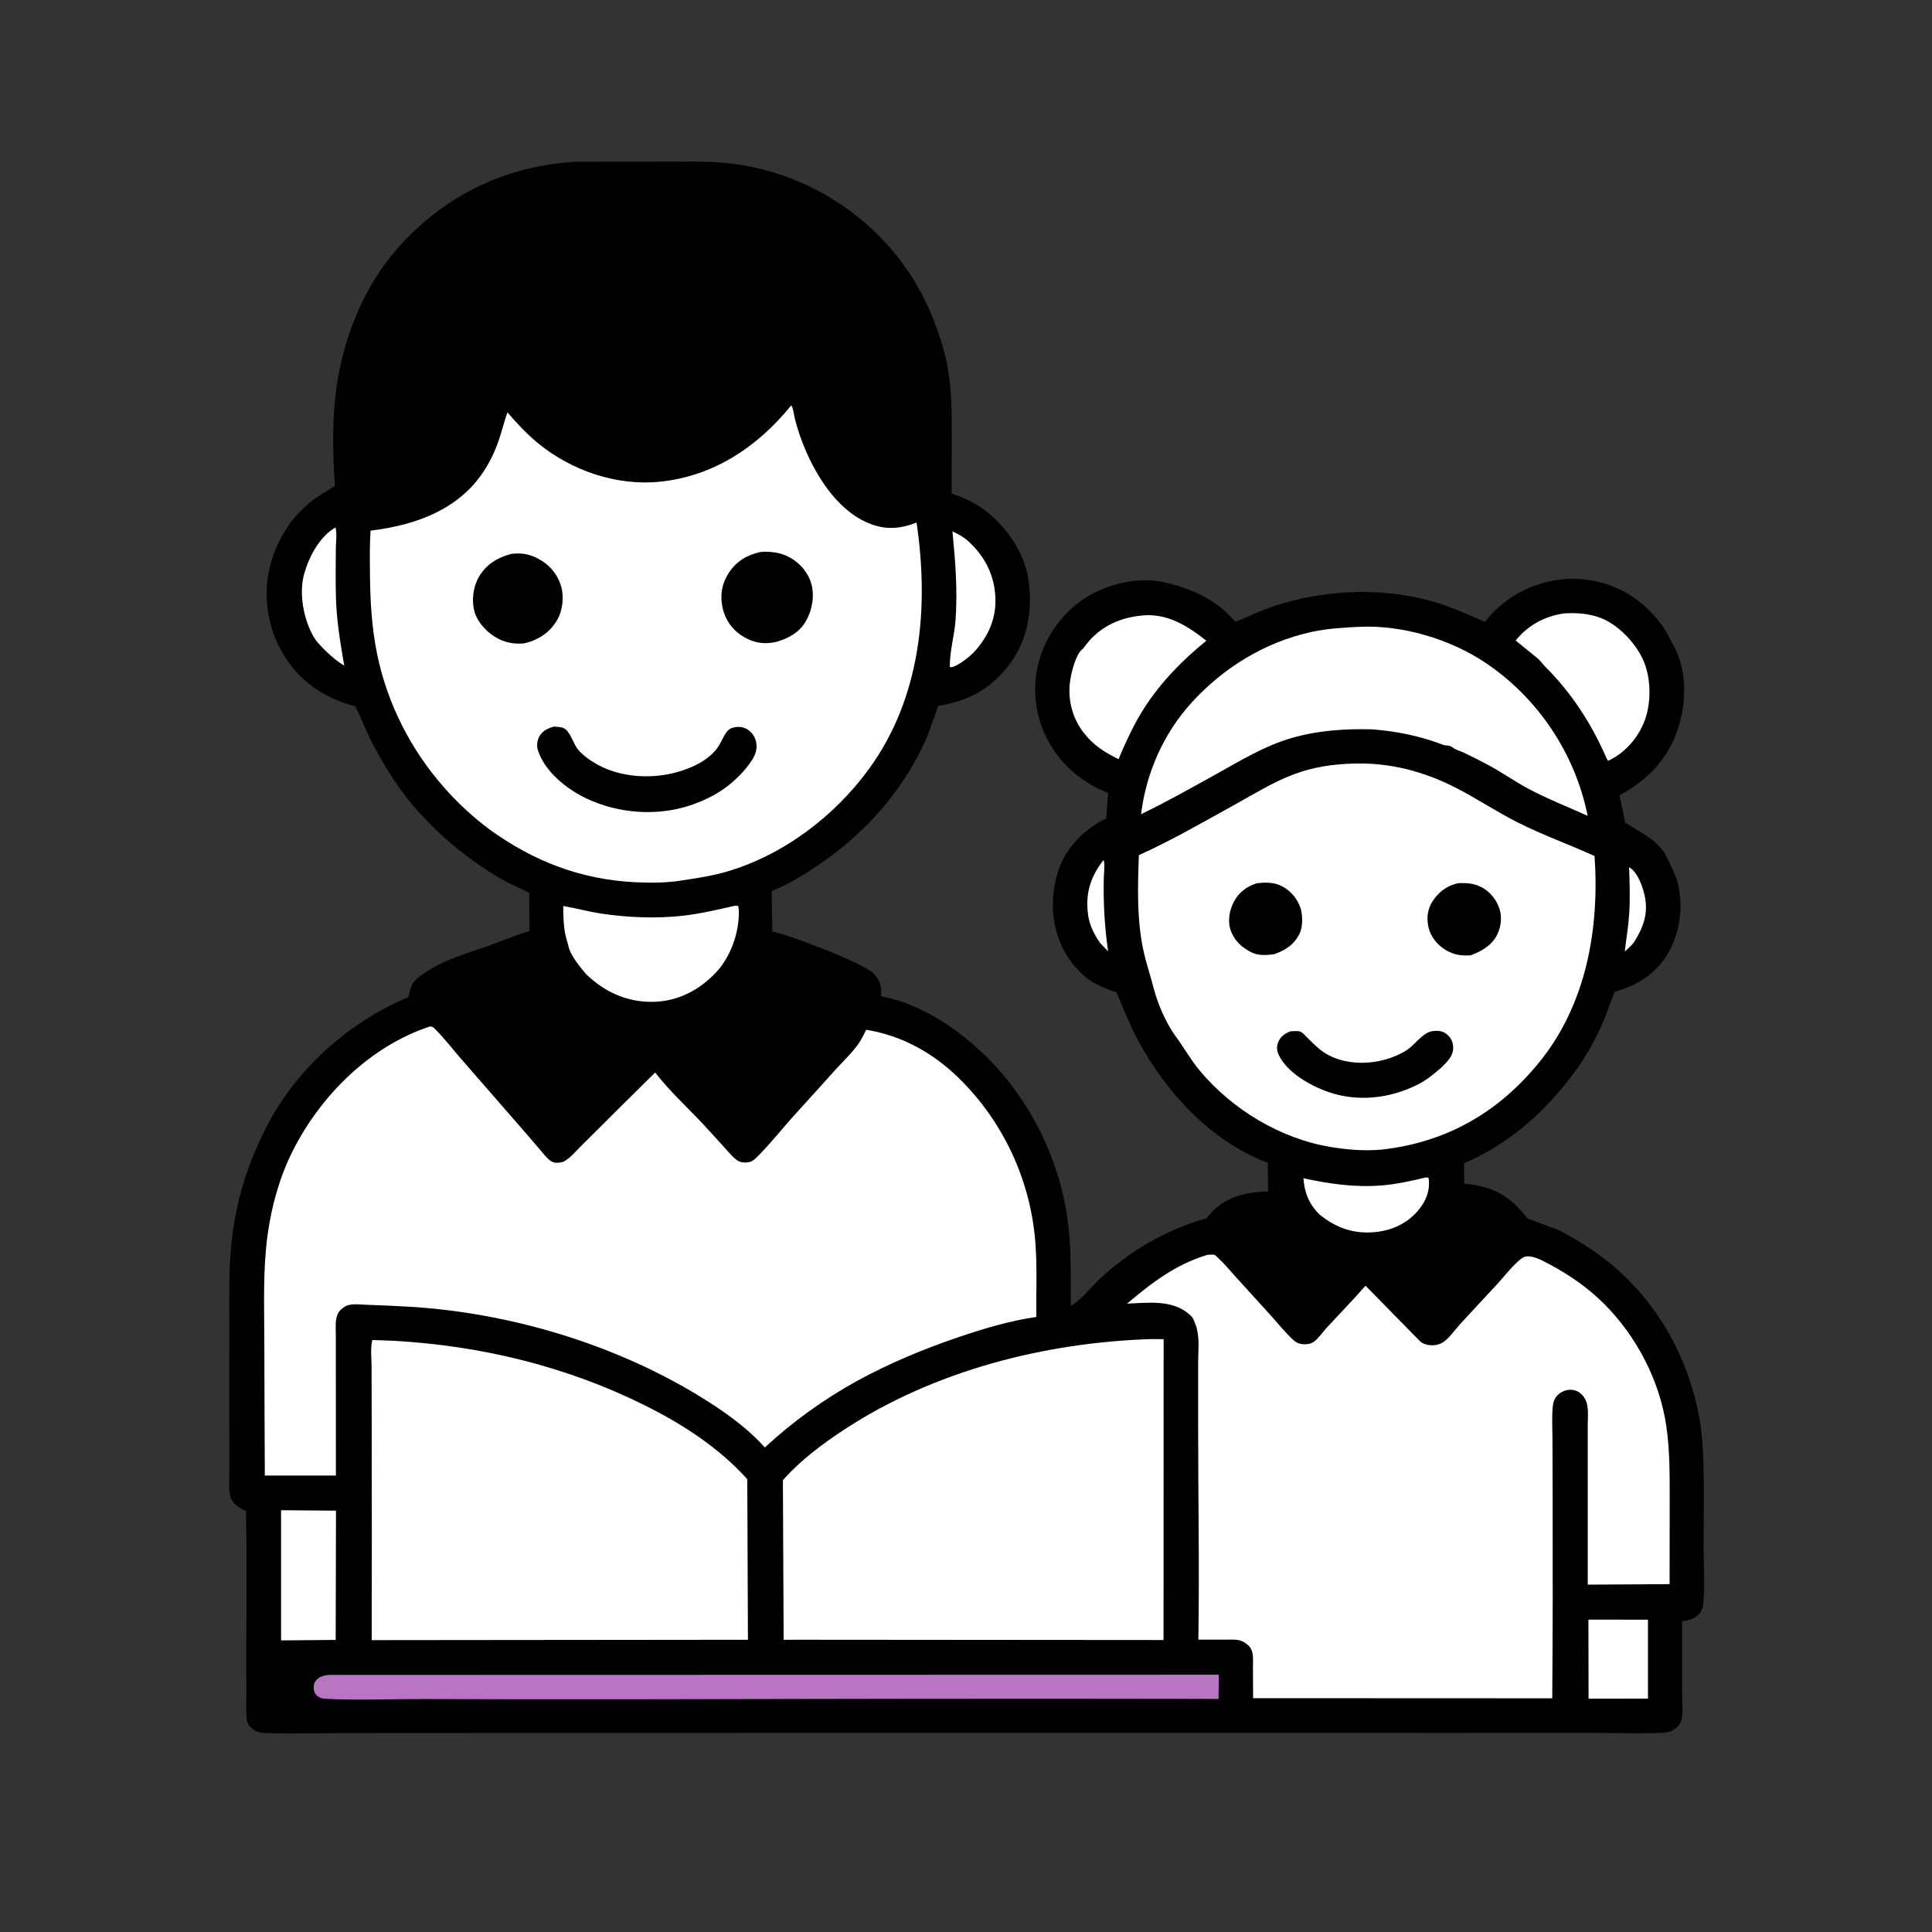
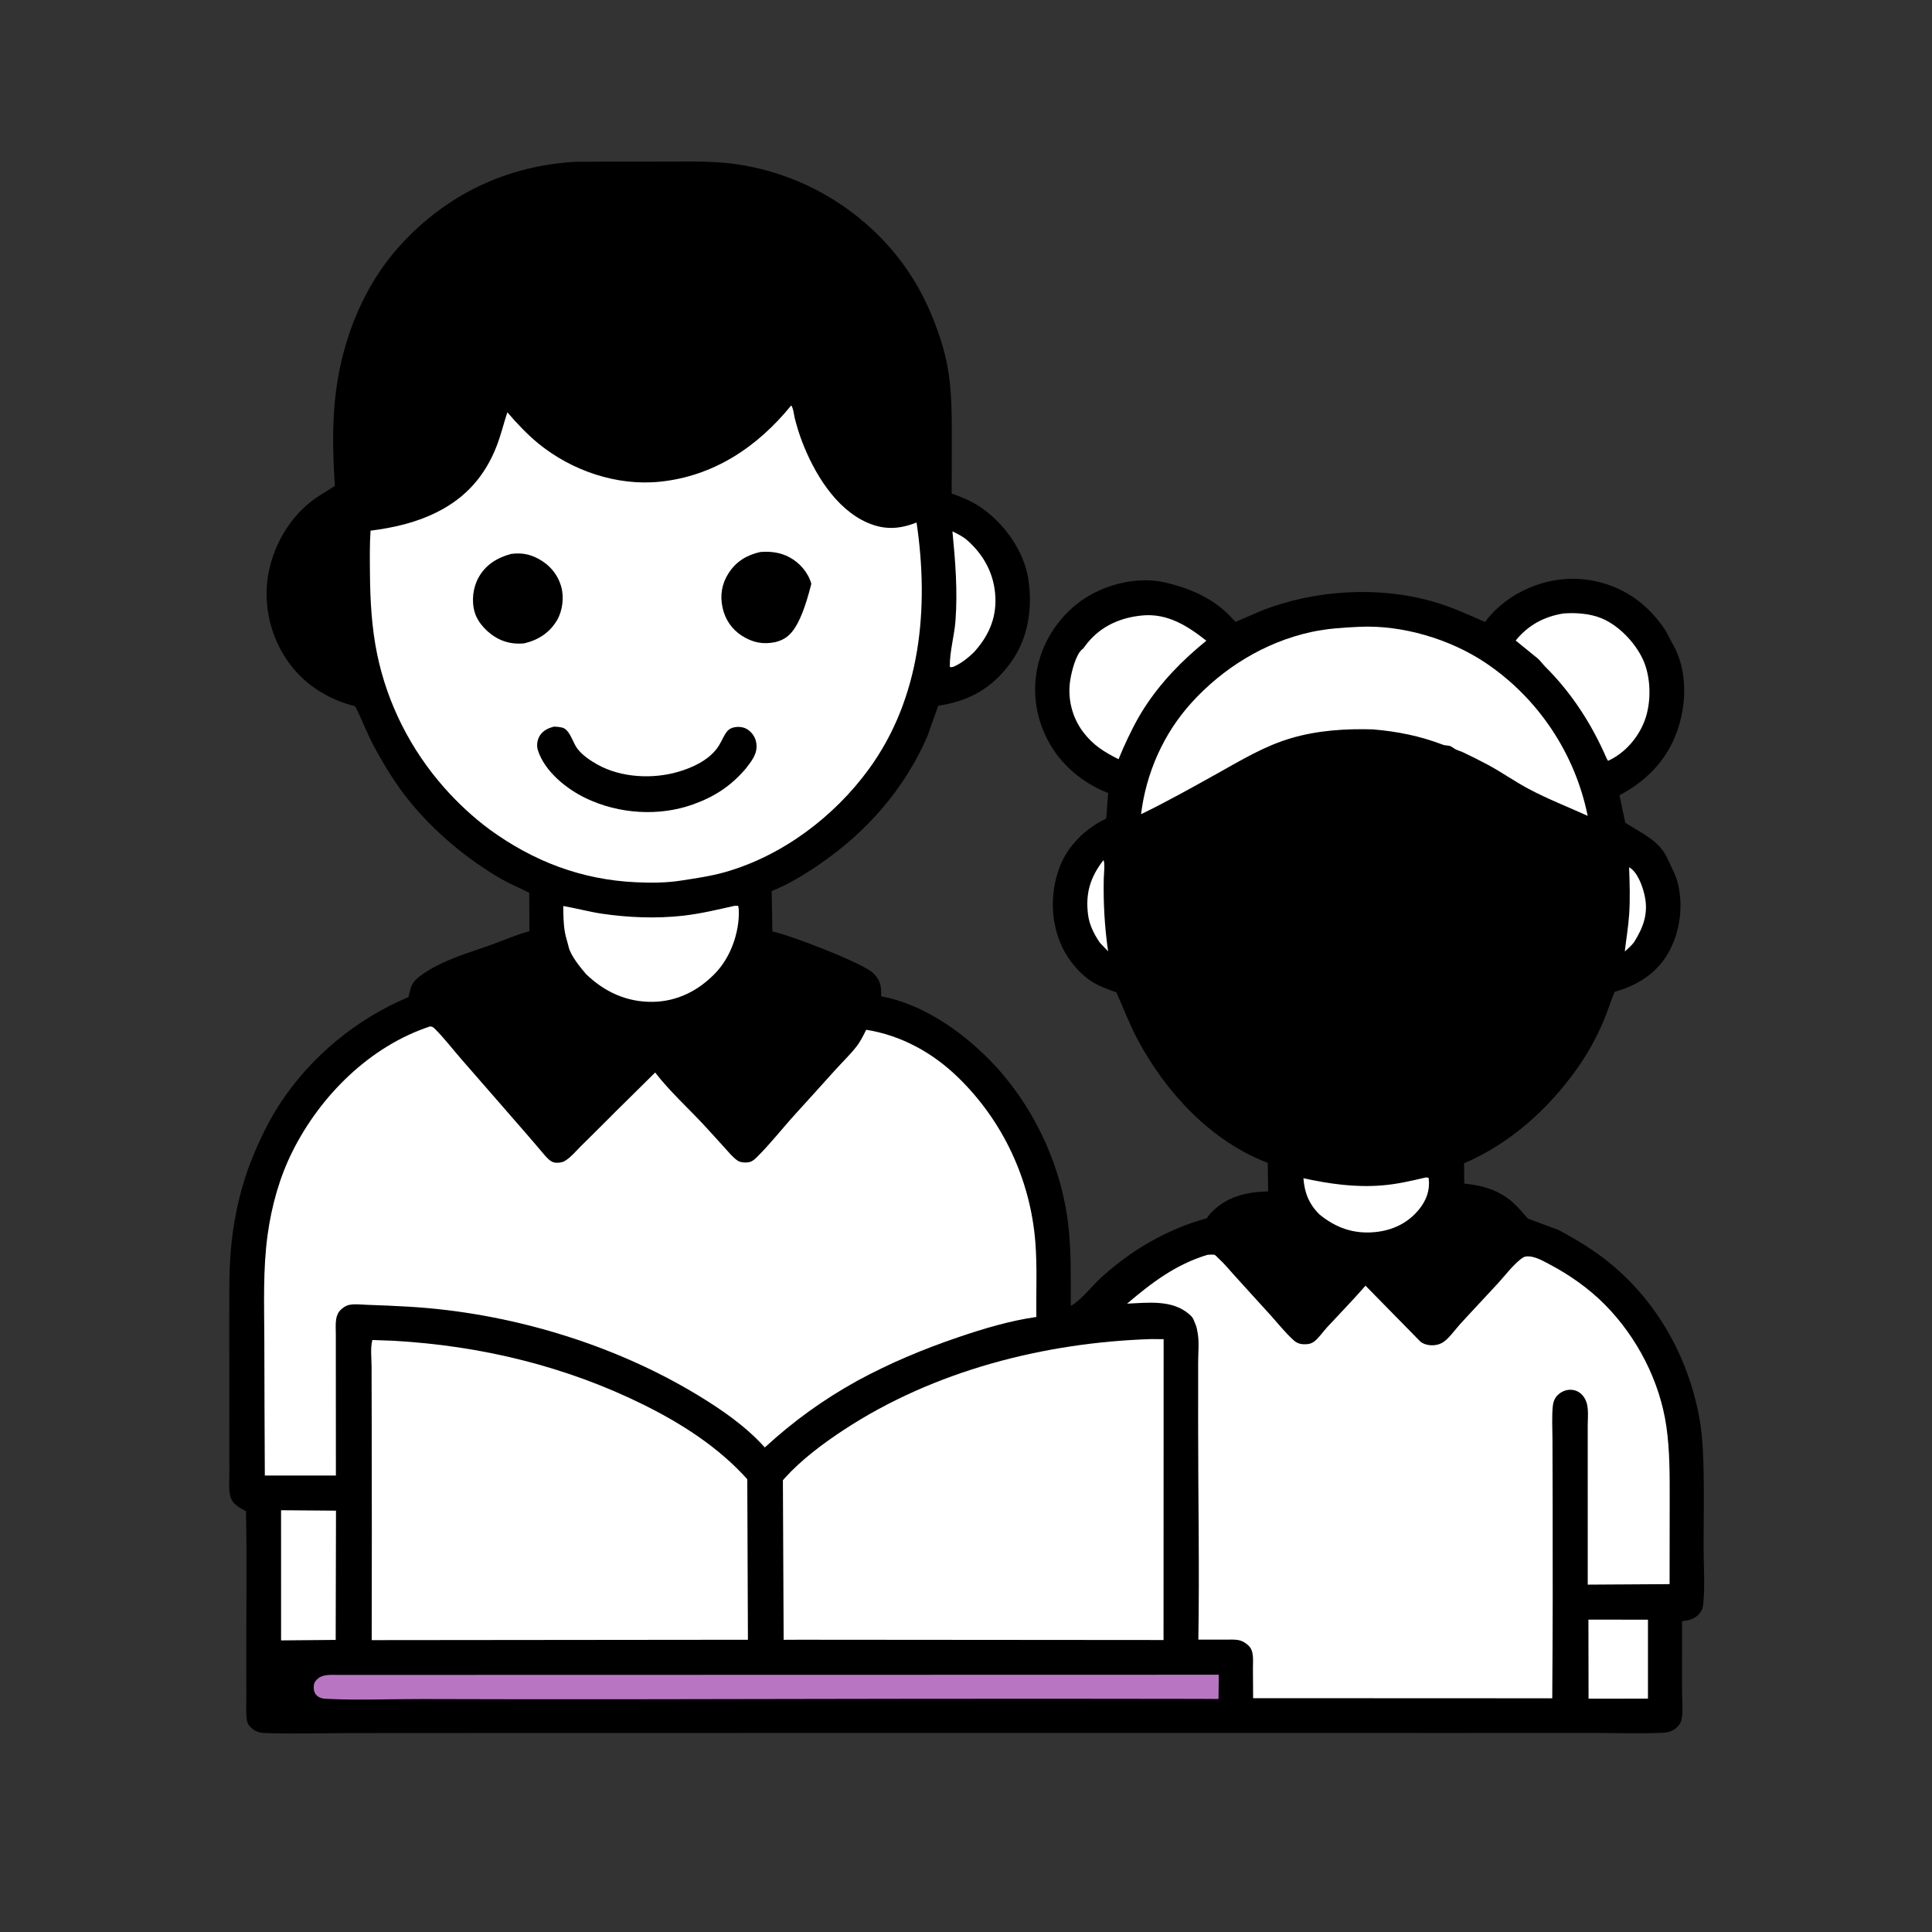
<svg xmlns="http://www.w3.org/2000/svg" width="1024" height="1024">
  <rect width="100%" height="100%" fill="#333333" stroke="none" />
  <path fill="none" d="M0 0L1024 0L1024 1024L0 1024L0 0Z" />
  <path d="M306.006 85.719L366.303 85.614C375.39 85.646 384.525 85.995 393.5 87.523C421.242 92.247 446.741 105.551 466.474 125.621C478.37 137.721 487.5 151.711 493.917 167.371C497.683 176.559 500.649 185.444 502.364 195.291C504.419 207.084 504.46 218.593 504.464 230.508C504.467 240.871 504.464 251.236 504.411 261.599C509.911 263.476 514.978 265.624 519.807 268.907C532.083 277.251 542.564 291.687 544.966 306.534C547.495 322.176 545 338.561 535.475 351.524C525.644 364.904 513.55 371.617 497.277 374.059L491.639 389.938C479.587 418.054 459.214 441.145 434.106 458.261C426.23 463.63 417.85 468.738 408.991 472.306L409.37 493.695C418.335 495.449 457.501 510.466 462.845 515.805C466.828 519.784 467.127 522.782 467.018 528.063C488.107 531.942 508.127 545.529 523.112 560.383C546.788 583.852 562.429 616.379 566.237 649.453C567.862 663.567 567.47 677.993 567.535 692.184C573.17 688.965 578.105 682.3 582.935 677.806C599.077 662.789 618.451 651.543 639.693 645.667C640.275 644.642 640.936 643.835 641.744 642.971C649.943 634.206 660.59 631.74 672.146 631.473L671.934 616.337L671.532 616.186C641.692 604.739 618.04 579.035 603.168 551.393C598.762 543.203 595.499 534.468 591.711 525.994C587.683 524.48 583.471 523.079 579.75 520.9C572.79 516.824 566.487 509.373 563.062 502.108C556.777 488.775 556.479 473.673 561.513 459.876C565.698 448.409 575.42 439.003 586.321 433.856L587.345 420.298C576.074 415.958 565.685 408.124 558.85 398.122C550.09 385.303 546.677 369.666 549.741 354.349C552.767 339.218 562.072 325.472 575.045 317.071C587.017 309.318 603.507 305.479 617.55 308.718C628.328 311.204 638.751 315.321 647.447 322.353C650.1 324.498 652.484 327.171 654.853 329.626L669.44 323.331C697.251 312.7 730.362 310.58 759.141 318.739C768.783 321.472 777.96 325.602 787.09 329.68C790.978 324.219 797.46 318.59 803.283 315.212C817.341 307.058 833.204 304.529 848.969 308.862C863.006 312.721 874.236 321.457 882.305 333.487C883.917 335.89 884.957 338.595 886.417 341.086L887.188 342.42C893.922 354.943 893.933 370.932 889.97 384.285C884.897 401.381 873.894 413.195 858.35 421.545L861.417 436.055C869.54 441.356 879.641 445.535 883.813 455.116L887.182 462.277L888.539 465.5C892.584 478.431 890.867 493.772 883.985 505.484C877.686 516.204 867.511 522.435 855.803 525.657C853.63 530.833 851.992 536.225 849.805 541.388C846.025 550.308 841.191 558.956 835.563 566.849C820.06 588.39 800.484 605.962 775.992 616.599L776.072 627.309C785.895 628.381 794.29 630.651 801.881 637.343C804.76 639.88 807.279 642.997 809.807 645.883L823.57 651.007C826.279 651.777 828.175 653.068 830.589 654.403C835.17 656.936 839.645 659.645 843.98 662.582C874.15 683.02 893.775 714.982 900.517 750.586C901.639 756.509 902.252 762.606 902.554 768.625C903.416 785.815 902.94 803.233 902.944 820.451C902.946 830.051 903.763 840.566 902.752 850.065C902.568 851.787 902.269 853.186 901.216 854.615C898.736 857.983 895.42 858.808 891.526 859.271C891.531 871.448 891.533 883.626 891.513 895.804C891.505 900.51 892.149 906.329 891.337 910.926C891.072 912.427 890.462 913.75 889.429 914.876C887.35 917.143 884.812 918.209 881.75 918.368C869.491 919.003 856.967 918.471 844.676 918.479C820.502 918.494 796.328 918.499 772.154 918.503C698.25 918.518 624.346 918.496 550.442 918.484C458.82 918.468 367.198 918.494 275.576 918.514C246.278 918.52 216.979 918.521 187.68 918.562C172.118 918.583 156.4 919.074 140.86 918.565C137.348 918.449 135.272 917.832 132.703 915.297C131.351 913.963 130.883 912.531 130.688 910.677C130.325 907.232 130.59 903.476 130.578 900.003C130.553 892.774 130.542 885.546 130.535 878.317C130.511 852.546 130.912 826.715 130.393 800.952C127.474 799.488 123.806 797.519 122.497 794.33C120.9 790.442 121.596 783.949 121.574 779.772C121.528 771.004 121.525 762.235 121.521 753.467C121.513 735.358 121.501 717.249 121.531 699.14C121.553 685.18 121.256 671.183 122.863 657.289C124.571 642.515 128.105 627.502 133.736 613.719C137.779 603.821 142.523 593.922 148.384 584.962C164.717 559.99 188.996 540.015 216.486 528.484C217.033 526.254 217.454 523.726 218.542 521.692C219.834 519.274 222.516 517.375 224.742 515.851C235.424 508.538 248.877 504.944 260.921 500.558C267.494 498.164 273.812 495.361 280.595 493.565L280.503 473.194C275.539 470.63 270.406 468.604 265.547 465.791C247.473 455.329 230.181 440.832 217.002 424.618C209.885 415.863 203.873 406.015 198.498 396.119C194.634 389.004 191.923 381.48 188.253 374.326C173.296 370.613 160.183 362.117 151.595 349.096C142.622 335.491 139.17 318.332 142.608 302.307C145.601 288.357 153.253 275.153 164.442 266.167C168.48 262.924 173.116 260.387 177.46 257.57L177.038 249.931C176.325 235.687 176.264 220.988 178.141 206.817C181.838 178.901 193.024 150.952 212.146 129.99C236.987 102.76 269.253 87.509 306.006 85.719Z" />
  <path fill="white" d="M863.462 459.696L863.925 459.932C868.097 462.634 870.629 469.868 871.668 474.533C873.79 484.068 871.066 491.428 866.033 499.444C864.679 501.257 862.816 502.781 861.169 504.33C861.907 497.771 863.05 491.248 863.488 484.655C864.045 476.285 863.762 468.062 863.462 459.696Z" />
  <path fill="white" d="M584.831 455.916C585.761 456.92 585.057 463.786 585.02 465.595C584.751 478.849 585.454 491.096 587.314 504.217L582.994 499.718C579.981 495.333 577.404 490.293 576.707 484.951C575.219 473.55 577.835 464.964 584.831 455.916Z" />
-   <path fill="white" d="M177.838 279.548C178.676 282.729 178.021 287.505 178.003 290.912C177.957 299.68 177.801 308.486 178.068 317.25C178.431 329.144 180.436 341.08 182.438 352.779C178.903 350.727 175.975 348.156 173.007 345.372C170.496 342.867 167.777 340.28 166.025 337.164C160.861 327.978 158.351 314.46 161.202 304.235C163.755 295.08 169.41 284.318 177.838 279.548Z" />
  <path fill="white" d="M504.819 281.65C507.64 283.003 510.529 284.44 512.874 286.542C521.826 294.569 527.126 304.737 527.585 316.853C528.015 328.212 523.68 337.523 516.13 345.766C513.406 348.448 509.93 351.192 506.477 352.876C505.453 353.376 504.549 353.844 503.431 353.5C503.266 345.528 505.831 337.01 506.43 328.967C507.617 313.033 506.345 297.49 504.819 281.65Z" />
  <path fill="white" d="M841.896 858.442L873.449 858.463L873.451 900.296L841.971 900.339L841.896 858.442Z" />
  <path fill="white" d="M755.566 624.099C756.133 624.036 756.594 624.151 757.152 624.25L757.254 624.812C757.985 630.925 755.965 636.216 752.191 640.914C746.353 648.18 738.209 652.091 728.989 653.02C717.612 654.167 708.082 650.85 699.32 643.656C693.801 638.198 691.4 632.164 690.845 624.49C704.709 627.507 718.244 629.441 732.486 628.289C740.389 627.65 747.875 625.935 755.566 624.099Z" />
  <path fill="white" d="M148.971 800.456L178.084 800.685L177.923 869.185L148.979 869.446L148.971 800.456Z" />
  <path fill="white" d="M828.768 325.136C835.202 324.658 842.713 325.192 848.75 327.662C857.888 331.401 866.514 340.45 870.673 349.279C875.128 358.738 875.352 372.164 871.73 381.875C868.335 390.978 861.234 399.206 852.28 403.265L851.525 401.932C843.705 383.871 833.039 367.308 819.057 353.405C817.549 351.905 816.171 349.801 814.49 348.564L803.339 339.501C809.937 331.308 818.479 326.753 828.768 325.136Z" />
  <path fill="white" d="M605.562 326.198C618.834 324.979 629.516 331.785 639.392 339.6C626.644 349.941 615.352 361.472 606.417 375.346C602.073 382.09 598.467 389.55 595.191 396.866L592.859 402.4C585.222 398.556 579.389 394.993 574.119 388.025C568.266 380.286 565.756 370.385 567.212 360.756L567.337 360C567.978 355.935 570.294 346.675 573.611 344.141L574 343.867L576.418 340.702C583.902 331.624 594.055 327.27 605.562 326.198Z" />
  <path fill="white" d="M389.276 480.107L391.25 480.114C391.445 481.034 391.574 481.877 391.595 482.821C391.858 494.377 387.264 507.298 379.212 515.712C370.326 524.999 359.055 530.793 346.024 530.995C332.234 531.208 320.39 525.737 310.591 516.266C307.573 512.704 302.496 506.563 301.412 501.97C300.769 499.243 299.85 496.692 299.374 493.901C298.602 489.381 298.586 484.787 298.529 480.216C305.427 481.363 312.161 483.264 319.094 484.288C332.961 486.337 347.956 486.928 361.91 485.362C371.211 484.319 380.17 482.161 389.276 480.107Z" />
  <path fill="#B876C2" d="M179.614 887.743L645.986 887.637L645.838 900.491L634.056 900.43C532.341 900.213 430.626 900.471 328.912 900.64C293.994 900.698 259.077 900.608 224.16 900.523C207.155 900.482 189.766 901.268 172.805 900.403C171.155 900.318 169.628 900.043 168.311 898.985C166.835 897.799 166.295 896.358 166.281 894.5C166.266 892.538 166.661 891.458 168.064 890.075C171.056 887.126 175.718 887.797 179.614 887.743Z" />
  <path fill="white" d="M720.779 332.218C743.21 331.207 768.362 338.677 787 351.073C815.122 369.778 834.814 399.333 841.503 432.418C831.146 427.71 820.417 423.542 810.35 418.204C802.894 414.251 796.03 409.33 788.598 405.355C784.273 403.042 779.8 400.8 775.366 398.707C773.652 397.897 772.115 397.702 770.499 396.554L770.082 396.25L769.25 395.734C767.887 394.869 766.357 395.323 764.857 394.75C752.595 390.073 740.725 387.686 727.65 386.589C713.231 386.134 698.436 387.126 684.531 391.178C670.287 395.329 657.85 402.913 645 410.079C631.75 417.468 618.435 424.917 604.787 431.547C607.445 409.666 616.722 388.736 631.581 372.393C648.335 353.963 670.436 340.349 694.882 334.998C703.386 333.137 712.105 332.601 720.779 332.218Z" />
  <path fill="white" d="M197.363 710.238L208.527 710.647C254.649 713.186 300.103 724.14 341.541 744.757C361.677 754.775 380.955 767.175 396.074 784.017L396.417 869.105L197.017 869.303C197.079 831.365 197.111 793.428 197.011 755.49C196.983 745.095 196.956 734.7 196.943 724.306C196.938 720.039 196.232 714.321 197.363 710.238Z" />
  <path fill="white" d="M610.317 709.731L616.748 709.796L616.699 869.245L423.769 869.094L415.348 869.135L414.951 784.565L415.912 783.446C424.898 773.535 436.213 765.097 447.342 757.793C495.063 726.471 553.691 711.518 610.317 709.731Z" />
-   <path fill="white" d="M716.866 404.728C736.248 404.016 754.57 408.774 771.75 417.603C782.997 423.384 793.522 430.447 804.845 436.13C818.033 442.749 831.812 447.604 845.156 453.724C847.787 492.136 840.826 532.122 816.03 562.78C794.358 589.577 766.422 605.626 732.12 609.326C723.15 610.131 713.877 609.37 705.027 607.888C678.548 603.452 652.901 587.916 635.806 567.348C630.949 561.505 627.414 555.068 622.966 549.036C618.305 542.714 613.689 532.258 611.703 524.568C609.807 517.228 607.295 510.071 605.783 502.596C602.528 486.496 603.021 469.595 603.625 453.264C620.806 445.493 637.348 435.938 653.848 426.825C664.294 421.056 674.567 414.589 685.795 410.392C695.95 406.596 706.08 405.045 716.866 404.728Z" />
  <path d="M772.904 468.099C776.629 467.928 780.245 468.114 783.75 469.536C788.651 471.525 792.55 475.838 794.434 480.75C796.209 485.375 795.761 490.825 793.612 495.248C790.771 501.093 785.281 504.192 779.431 506.34C774.495 506.677 770.576 506.082 766.258 503.53C761.967 500.994 758.276 496.497 757.152 491.614C756.021 486.698 756.558 481.833 759.36 477.578C762.667 472.556 767.04 469.366 772.904 468.099Z" />
  <path d="M666.171 468.128C670.151 467.689 674.22 467.54 678.005 469.053C682.93 471.023 686.917 475.269 688.91 480.147C690.483 483.993 690.719 490.823 688.892 494.624C686.003 500.638 681.473 503.552 675.373 505.748C671.608 506.269 667.268 506.604 663.744 504.975C658.258 502.441 654.009 498.409 652.122 492.575C650.655 488.039 651.664 482.434 653.821 478.259C656.527 473.022 660.601 469.909 666.171 468.128Z" />
  <path d="M683.951 546.625C685.496 546.529 687.578 546.283 689.06 546.738C690.321 547.125 691.528 548.619 692.453 549.541C694.67 551.751 696.901 554.039 699.324 556.024C711.818 566.261 732.144 564.926 745.25 556.832C749.941 553.934 754.163 546.906 759.75 546.46C762.884 546.21 765.02 546.454 767.367 548.642C769.31 550.454 770.239 552.753 770.216 555.391C770.177 559.839 767.098 562.651 764.19 565.607C760.183 569.161 756.062 572.54 751.241 574.944C736.609 582.239 719.721 584.177 704.111 578.795C694.627 575.525 681.936 568.409 677.602 558.824C676.671 556.767 676.629 554.346 677.518 552.258C678.806 549.234 681.014 547.813 683.951 546.625Z" />
  <path fill="white" d="M639.915 665.103L641 665.016C641.628 665.003 643.205 664.891 643.75 665.096C644.295 665.301 645.477 666.634 645.936 667.053C648.853 669.715 651.259 672.649 653.881 675.576C660.303 682.747 666.864 689.804 673.309 696.957C677.301 701.388 681.251 706.393 685.673 710.381C687.954 712.438 690.302 712.67 693.25 712.383C694.631 712.248 696.059 711.52 697.093 710.605C699.456 708.513 701.387 705.627 703.564 703.297C710.345 696.035 717.206 688.924 723.759 681.446L752.765 711.007C755.771 713.533 761.006 713.615 764.33 711.75C767.72 709.848 771.063 704.931 773.732 701.992C780.345 694.71 787.154 687.617 793.787 680.354C797.592 676.189 801.599 670.865 806.013 667.375C807.138 666.486 808.015 665.93 809.499 665.889C813.467 665.781 817.563 668.16 821 669.967C831.744 675.617 842.003 682.78 850.564 691.421C867.639 708.656 879.74 732.007 883.209 756.068C885.109 769.246 884.97 782.402 884.968 795.681C884.967 810.328 884.945 824.976 884.919 839.624L841.536 839.891L841.527 755.25C841.542 749.883 842.545 743.815 838.743 739.513C837.137 737.696 835.015 736.695 832.585 736.607C829.975 736.513 827.37 737.656 825.546 739.492C824.058 740.99 823.256 743.001 823.036 745.085C822.428 750.839 822.825 756.984 822.841 762.781C822.871 773.906 822.909 785.031 822.938 796.156C823.028 830.807 823.003 865.486 822.724 900.136L664.178 900.069C664.139 894.709 664.123 889.35 664.082 883.99C664.052 880.183 664.799 875.09 661.767 872.229C660.509 871.042 658.933 869.948 657.25 869.481C654.783 868.796 651.78 869.056 649.217 869.043C644.526 869.019 639.836 869.02 635.145 869.025C635.783 831.473 635.03 793.884 635.04 756.327C635.043 744.966 635.048 733.605 635.043 722.244C635.041 717.163 635.673 711.254 634.761 706.324L634.648 705.75C634.412 704.429 634.212 703.307 633.68 702.062C632.429 699.136 632.708 698.619 630.112 696.412C621.112 688.76 608.457 690.473 597.363 690.96C610.617 679.753 622.991 670.271 639.915 665.103Z" />
  <path fill="white" d="M419.352 214.89C420.415 215.974 420.869 220.224 421.267 221.789C422.288 225.812 423.55 229.903 425.02 233.781C431.313 250.392 442.789 269.69 459.797 277.055C468.9 280.996 476.732 280.476 485.797 276.961C492.495 322.161 488.141 369.813 460.433 407.75C442.001 432.988 414.507 453.67 384.268 462.25C376.673 464.405 368.652 465.526 360.861 466.743C353.117 467.953 344.84 467.978 337.018 467.612C308.049 466.259 282.638 456.501 259.306 439.504C250.781 433.167 242.595 425.559 235.554 417.598C217.762 397.478 205.339 373.087 199.909 346.794C196.999 332.703 196.207 318.347 196.081 303.995C196.014 296.425 195.896 288.824 196.397 281.268C208.789 279.667 220.339 277.086 231.636 271.435C246.982 263.758 257.174 252.122 263.305 236.237C265.527 230.48 266.968 224.389 268.905 218.521C273.895 224.332 279.425 230.234 285.363 235.078C303.015 249.479 326.906 257.66 349.722 255.318C378.375 252.378 401.516 236.842 419.352 214.89Z" />
  <path d="M270.906 293.59C276.165 292.924 280.379 293.553 285.159 296.06C291.215 299.237 295.622 304.402 297.483 311.038C299.029 316.551 298.171 323.734 295.278 328.653C291.329 335.37 285.381 339.18 277.9 340.984C273.013 341.47 268.393 340.761 264 338.501C258.789 335.819 253.389 330.386 251.651 324.674C249.816 318.643 250.633 311.463 253.704 305.99C257.492 299.241 263.579 295.562 270.906 293.59Z" />
-   <path d="M402.89 292.589C408.252 292.091 413.643 292.793 418.41 295.351C423.867 298.28 428.342 303.416 430.021 309.437C431.831 315.929 430.452 323.575 427.075 329.321C423.449 335.49 417.528 338.597 410.809 340.369C404.253 341.66 398.889 340.562 393.25 336.98C387.896 333.58 384.371 328.357 382.991 322.169C381.532 315.624 382.533 309.445 386.164 303.803C390.177 297.566 395.755 294.209 402.89 292.589Z" />
+   <path d="M402.89 292.589C408.252 292.091 413.643 292.793 418.41 295.351C423.867 298.28 428.342 303.416 430.021 309.437C423.449 335.49 417.528 338.597 410.809 340.369C404.253 341.66 398.889 340.562 393.25 336.98C387.896 333.58 384.371 328.357 382.991 322.169C381.532 315.624 382.533 309.445 386.164 303.803C390.177 297.566 395.755 294.209 402.89 292.589Z" />
  <path d="M293.683 385.112C295.273 385.245 297.873 385.289 299.25 386.186C302.486 388.295 303.742 393.859 306.046 396.839C308.772 400.364 312.87 403.132 316.723 405.272C329.229 412.217 345.9 413.033 359.458 409.081C366.977 406.889 375.102 403.137 379.97 396.736C381.708 394.452 382.797 391.722 384.25 389.26C385.429 387.262 386.711 386.031 389.024 385.521C391.502 384.974 394.475 385.313 396.542 386.851C399.072 388.733 400.563 391.193 400.918 394.311C401.526 399.659 398.257 403.497 395.186 407.489C387.314 416.664 378.76 422.23 367.45 426.309C349.202 432.89 327.941 431.403 310.552 423.089C300.256 418.167 288.578 408.815 285.049 397.497C284.347 395.244 284.71 392.375 285.865 390.326C287.59 387.27 290.421 385.952 293.683 385.112Z" />
  <path fill="white" d="M227.881 544.039C229.029 544.09 229.533 544.362 230.343 545.158C235.441 550.165 239.928 556.145 244.652 561.521C256.295 574.771 267.785 588.155 279.411 601.419C282.303 604.719 285.098 608.086 287.952 611.416C289.332 613.027 291.168 615.272 293.219 615.996C294.799 616.553 297.819 616.265 299.264 615.397L299.75 615.082C302.751 613.186 304.952 610.439 307.435 607.944C311.505 603.854 315.66 599.855 319.718 595.75C328.803 586.562 338.115 577.593 347.255 568.457C354.807 578.269 364.487 587.047 372.949 596.128C376.648 600.097 380.262 604.148 383.915 608.159C386.093 610.552 388.248 613.28 390.916 615.134C392.58 616.29 395.561 616.362 397.453 615.851C398.884 615.465 400.069 614.391 401.097 613.376C408.423 606.146 414.899 597.748 421.863 590.145C428.81 582.56 435.651 574.891 442.549 567.263C446.326 563.086 450.452 559.15 453.927 554.716C456.061 551.994 457.566 548.876 459.115 545.8C477.632 548.753 494.217 557.883 507.664 570.902C531.649 594.125 546.243 625.456 548.784 658.744C549.774 671.727 549.104 684.988 549.298 698.015C535.084 700.065 521.513 704.135 507.945 708.745C489.264 715.091 471.624 722.463 454.254 731.91C436.257 741.876 420.509 753.272 405.359 767.182L405.048 766.828C395.197 755.9 382.295 747.005 369.772 739.419C324.482 711.981 269.361 695.642 216.5 692.562C209.233 692.138 201.941 691.817 194.666 691.584C191.637 691.487 187.659 690.961 184.75 691.699C183.258 692.077 181.765 693.103 180.663 694.156C179.224 695.53 178.496 697.2 178.181 699.144C177.744 701.843 178.004 704.919 177.995 707.673C177.978 712.974 177.996 718.275 177.998 723.576C178.004 743.074 178.016 762.572 178.032 782.071L140.363 782.071C140.221 758.111 140.159 734.151 140.097 710.191C140.049 691.689 139.311 672.743 141.852 654.378C143.966 639.099 148.155 623.97 155.074 610.17C169.867 580.668 196.068 554.537 227.881 544.039Z" />
</svg>